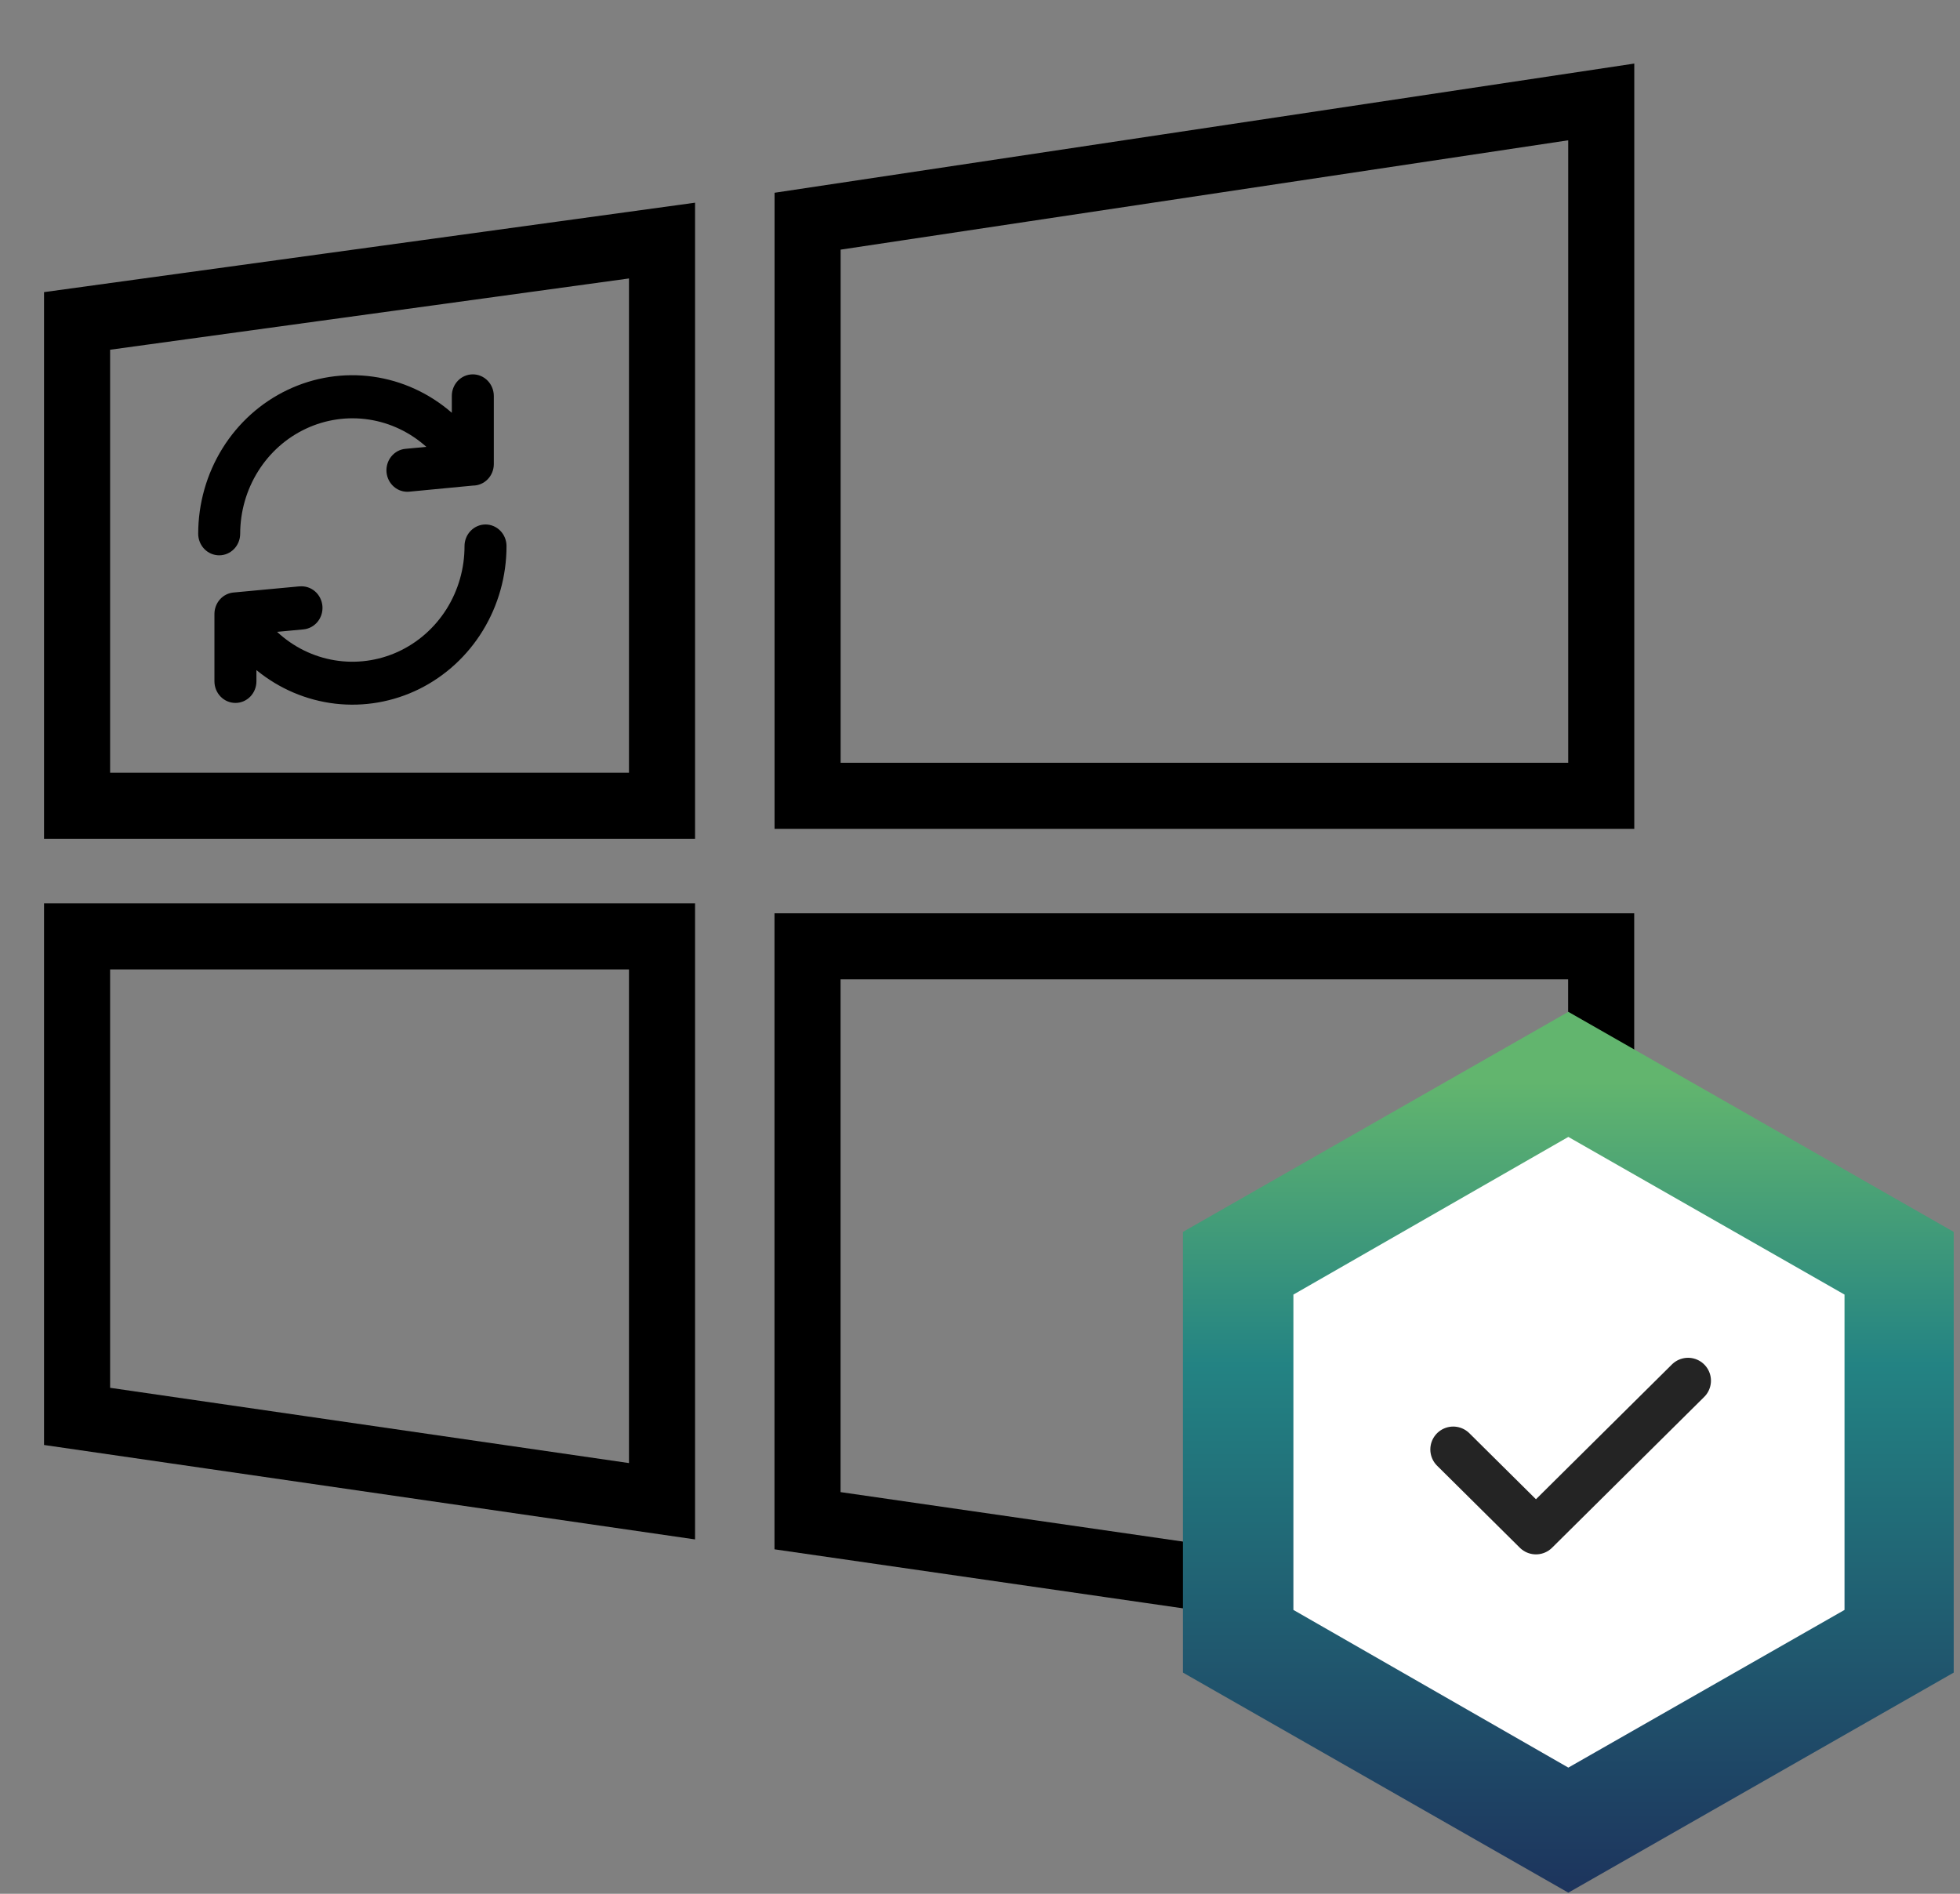
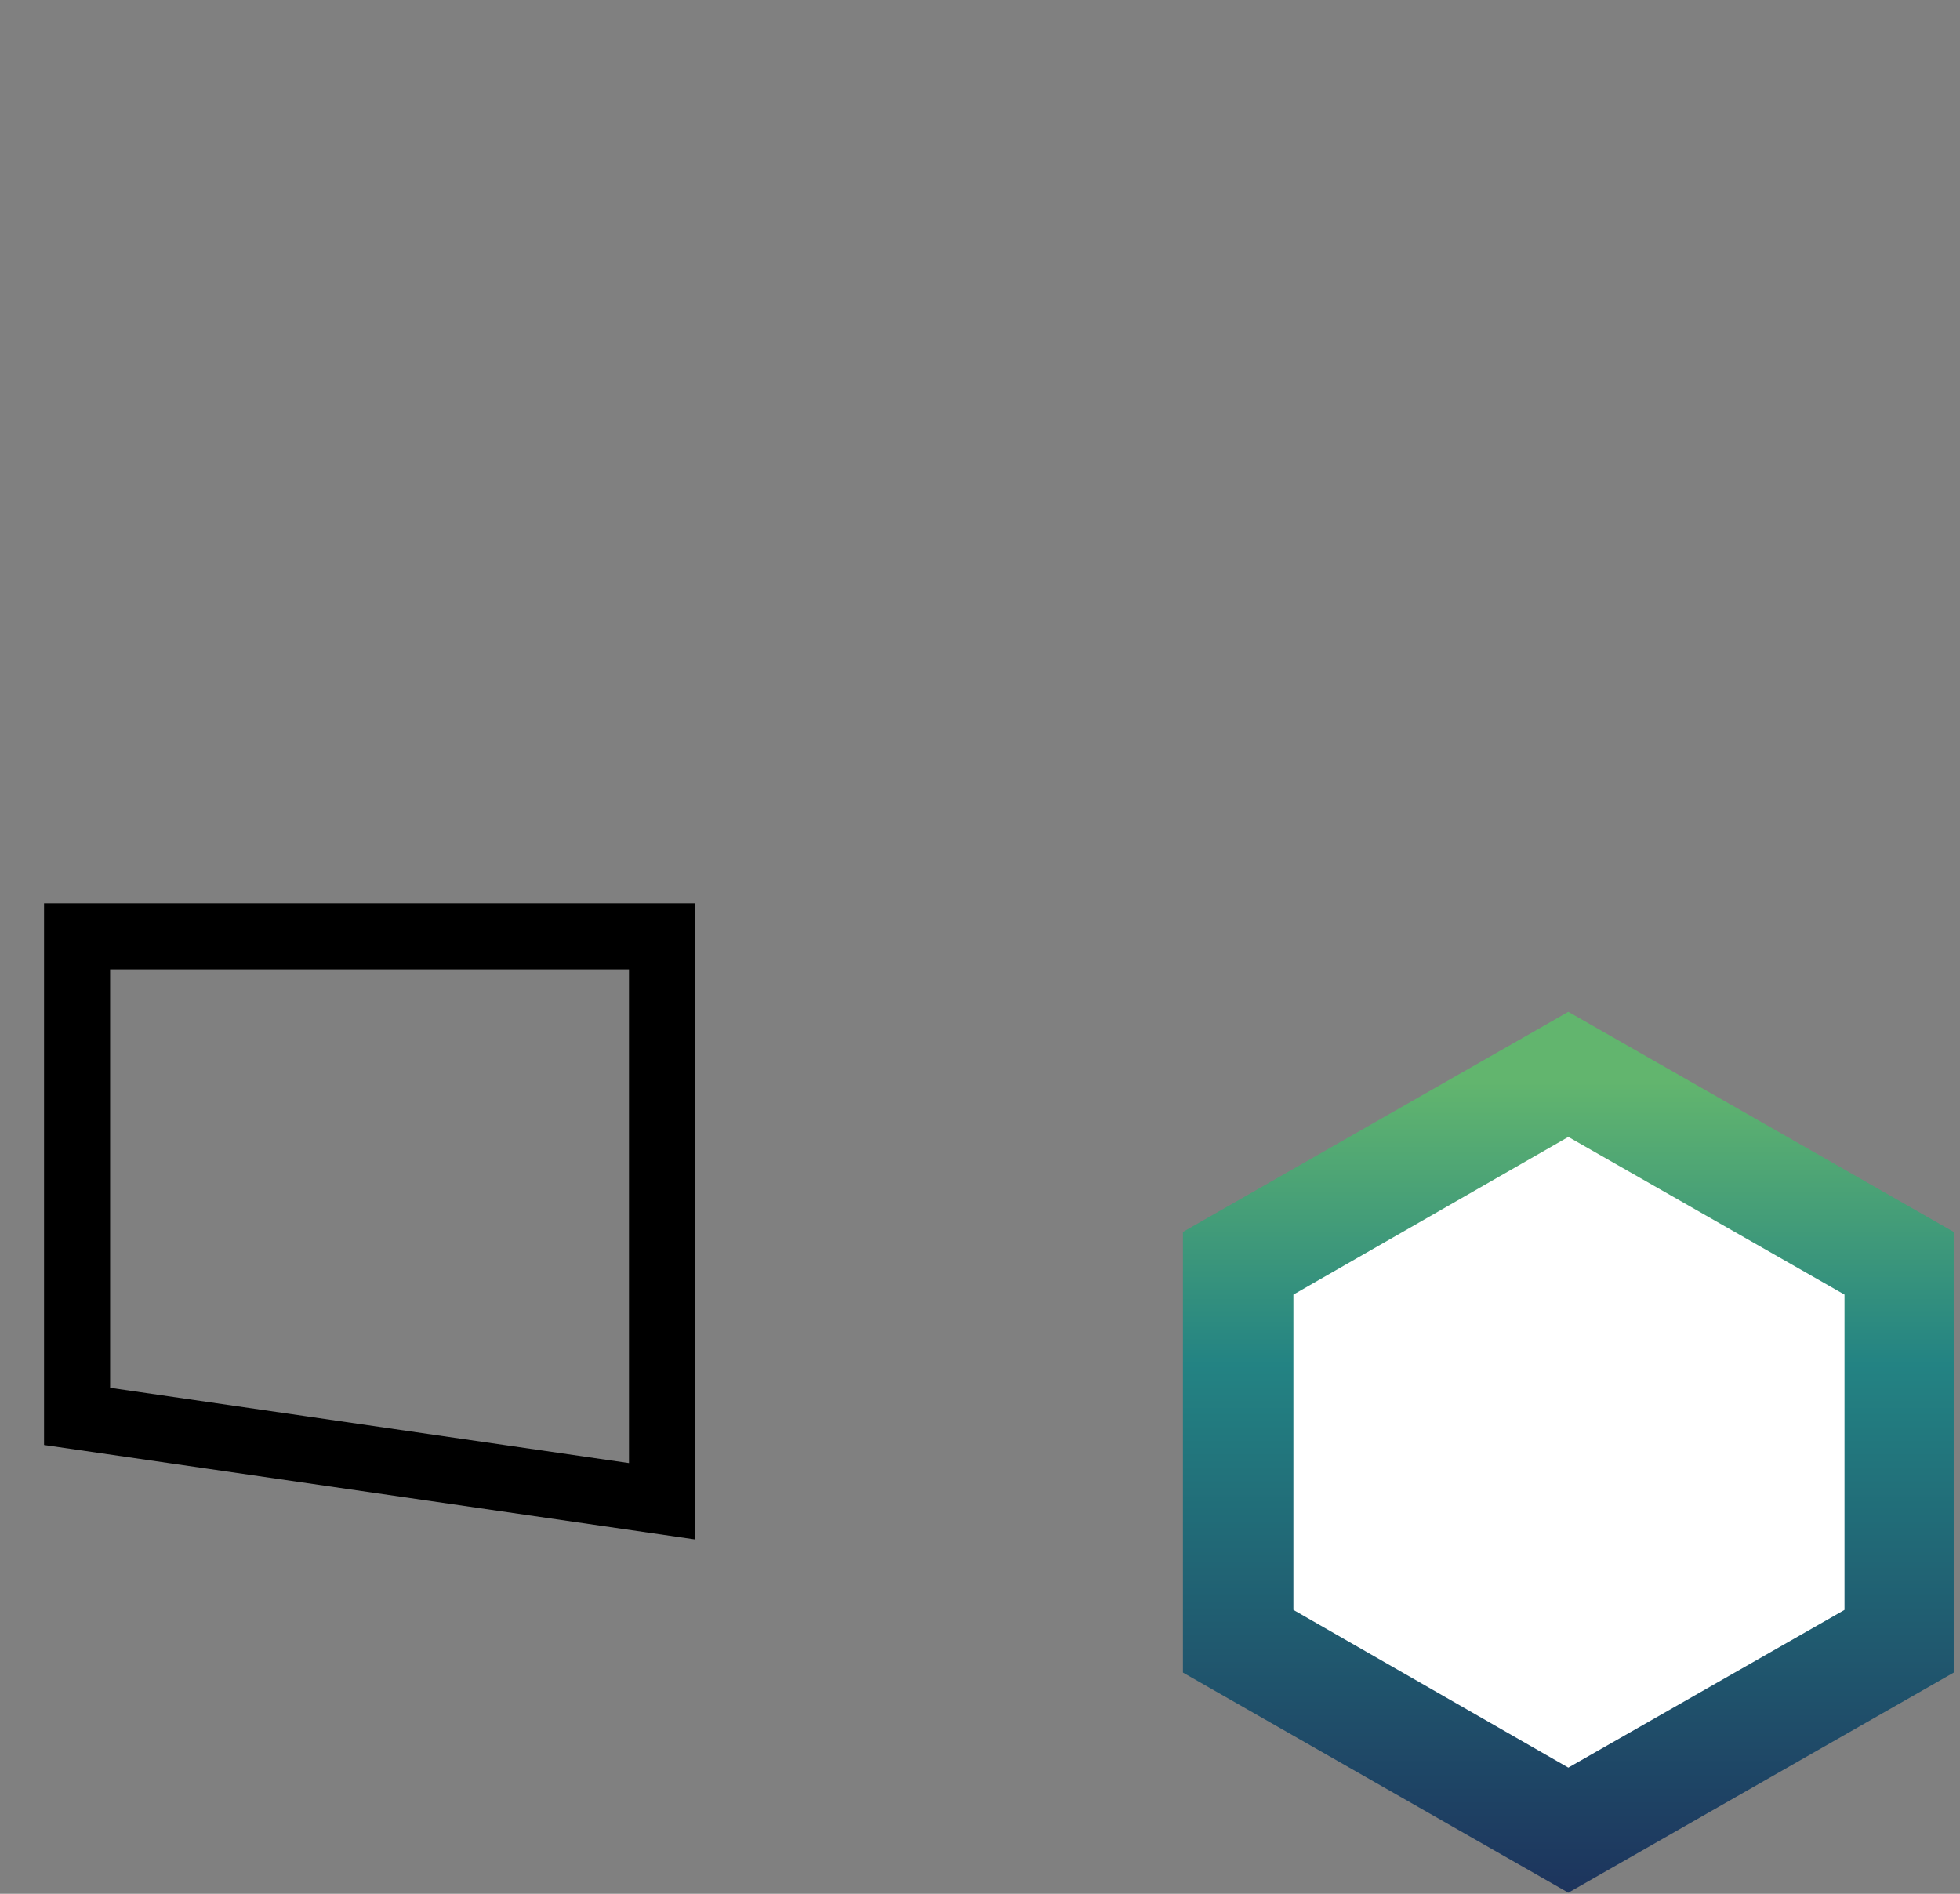
<svg xmlns="http://www.w3.org/2000/svg" width="89" height="86" viewBox="0 0 89 86" fill="none">
  <rect x="0" y="0" width="89" height="86" fill="#808080" stroke="none" />
-   <path d="M72.706 42.973V74.266L36.668 69.058V42.973H72.706Z" stroke="black" stroke-width="3" />
-   <path d="M30.061 36.589H3.5V14.574L30.061 10.925V36.589ZM72.71 36.138H36.671V10.045L72.71 4.629V36.138Z" stroke="black" stroke-width="3" />
  <path d="M30.061 42.523V68.174L3.5 64.321V42.523H30.061Z" stroke="black" stroke-width="3" />
  <path d="M56.898 58.749V75.036L71.12 83.179L85.353 75.036V58.749L71.12 50.594L56.898 58.749Z" fill="white" />
  <path fill-rule="evenodd" clip-rule="evenodd" d="M53.715 75.955L71.215 85.949L88.715 75.955V55.943L71.215 45.949L53.715 55.943V75.955ZM71.215 80.27L58.731 73.109V58.789L71.215 51.629L83.756 58.789V73.109L71.215 80.27Z" fill="url(#paint0_linear_2490_1037)" />
-   <path d="M65.988 65.822L69.745 69.547L76.652 62.699" stroke="#242424" stroke-width="2.079" stroke-linecap="round" stroke-linejoin="round" />
-   <path d="M10.906 24.237C10.906 24.497 10.806 24.747 10.627 24.931C10.448 25.115 10.206 25.218 9.953 25.218C9.7 25.218 9.458 25.115 9.279 24.931C9.1 24.747 9 24.497 9 24.237C9.001 22.864 9.383 21.52 10.101 20.362C10.819 19.205 11.844 18.284 13.055 17.707C14.265 17.129 15.611 16.92 16.933 17.104C18.255 17.288 19.498 17.858 20.516 18.745V17.981C20.516 17.721 20.616 17.471 20.795 17.287C20.974 17.103 21.216 17 21.469 17C21.722 17 21.965 17.103 22.143 17.287C22.322 17.471 22.423 17.721 22.423 17.981V21.075C22.423 21.334 22.323 21.582 22.145 21.765C21.967 21.948 21.726 22.051 21.474 22.051L18.582 22.328C18.458 22.34 18.333 22.326 18.214 22.288C18.095 22.25 17.984 22.188 17.889 22.105C17.793 22.023 17.714 21.922 17.656 21.809C17.598 21.695 17.563 21.571 17.551 21.443C17.54 21.315 17.554 21.186 17.591 21.064C17.628 20.941 17.688 20.828 17.768 20.729C17.848 20.631 17.946 20.549 18.056 20.489C18.167 20.43 18.287 20.393 18.412 20.382L19.36 20.293C18.623 19.63 17.717 19.199 16.748 19.052C15.78 18.905 14.791 19.048 13.9 19.464C13.008 19.88 12.252 20.551 11.722 21.398C11.191 22.244 10.908 23.23 10.906 24.237ZM13.606 26.629C13.858 26.606 14.108 26.686 14.302 26.853C14.496 27.02 14.617 27.259 14.64 27.518C14.663 27.777 14.585 28.034 14.423 28.234C14.261 28.433 14.028 28.559 13.777 28.582L12.582 28.693C13.313 29.375 14.221 29.824 15.195 29.984C16.169 30.145 17.168 30.011 18.07 29.599C18.971 29.186 19.737 28.513 20.274 27.661C20.811 26.808 21.095 25.814 21.093 24.799C21.093 24.538 21.194 24.289 21.373 24.105C21.552 23.921 21.794 23.817 22.047 23.817C22.3 23.817 22.542 23.921 22.721 24.105C22.9 24.289 23 24.538 23 24.799C23 26.154 22.629 27.482 21.928 28.63C21.228 29.777 20.227 30.698 19.041 31.287C17.854 31.875 16.531 32.106 15.222 31.955C13.914 31.803 12.674 31.275 11.644 30.43V30.94C11.644 31.2 11.543 31.45 11.365 31.634C11.186 31.818 10.944 31.921 10.691 31.921C10.438 31.921 10.195 31.818 10.017 31.634C9.838 31.45 9.737 31.2 9.737 30.94V27.884C9.737 27.639 9.825 27.403 9.985 27.222C10.145 27.041 10.365 26.929 10.602 26.907L13.603 26.627L13.606 26.629Z" fill="black" />
  <defs>
    <linearGradient id="paint0_linear_2490_1037" x1="88.75" y1="85.949" x2="88.75" y2="45.949" gradientUnits="userSpaceOnUse">
      <stop stop-color="#1D345D" />
      <stop offset="0.6" stop-color="#238383" />
      <stop offset="0.92" stop-color="#62B56E" />
    </linearGradient>
  </defs>
</svg>